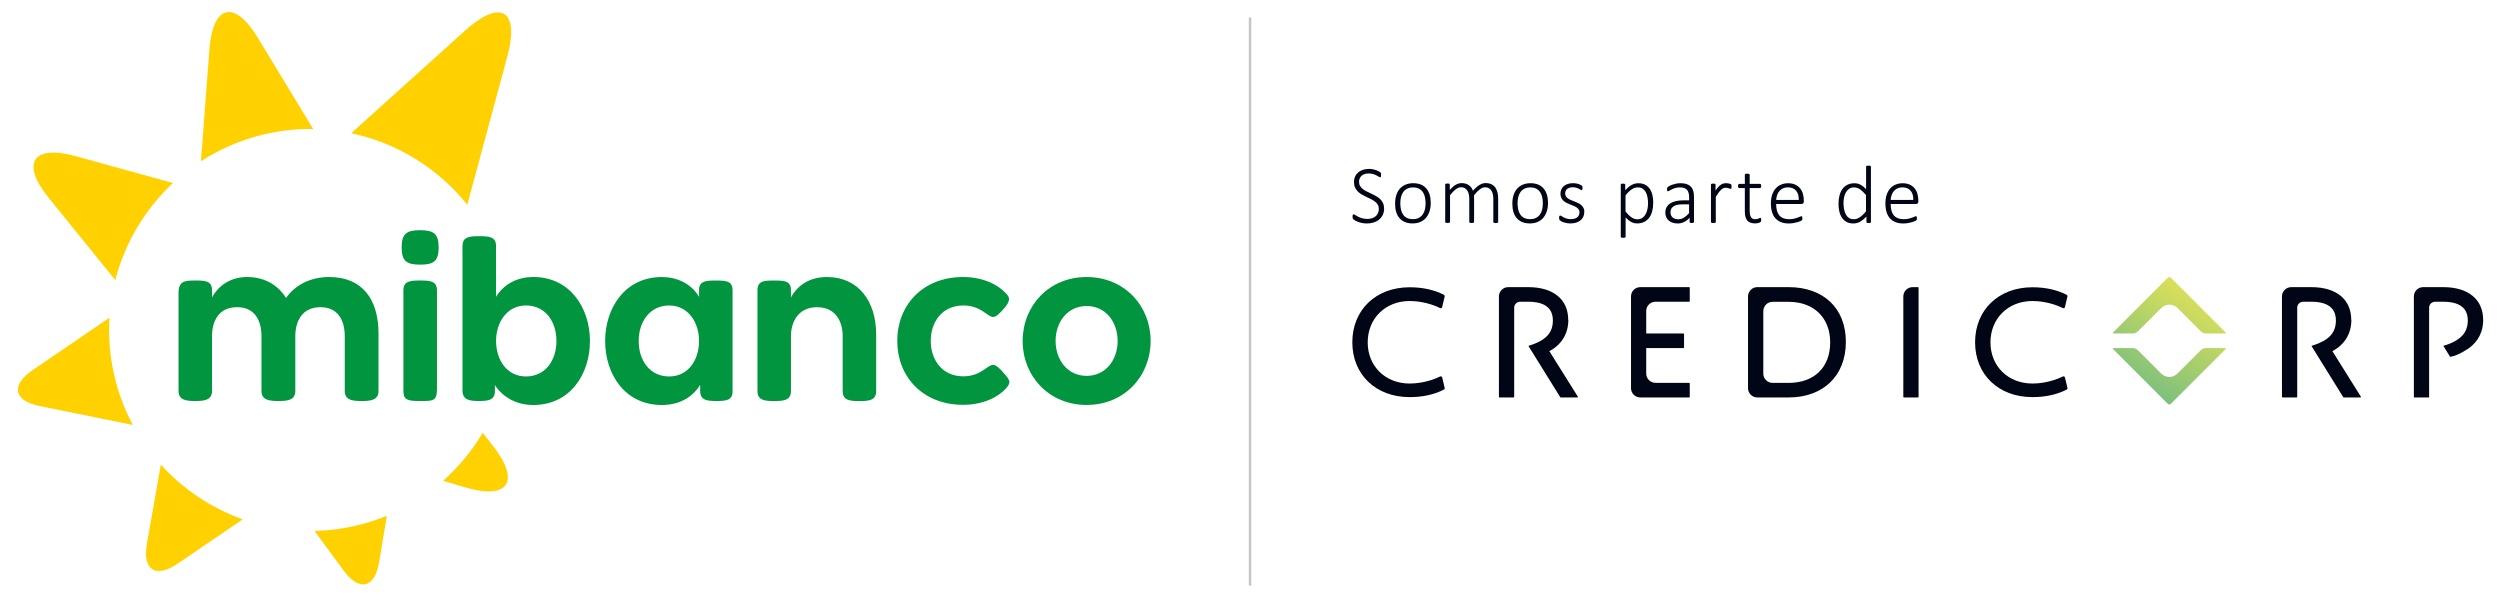
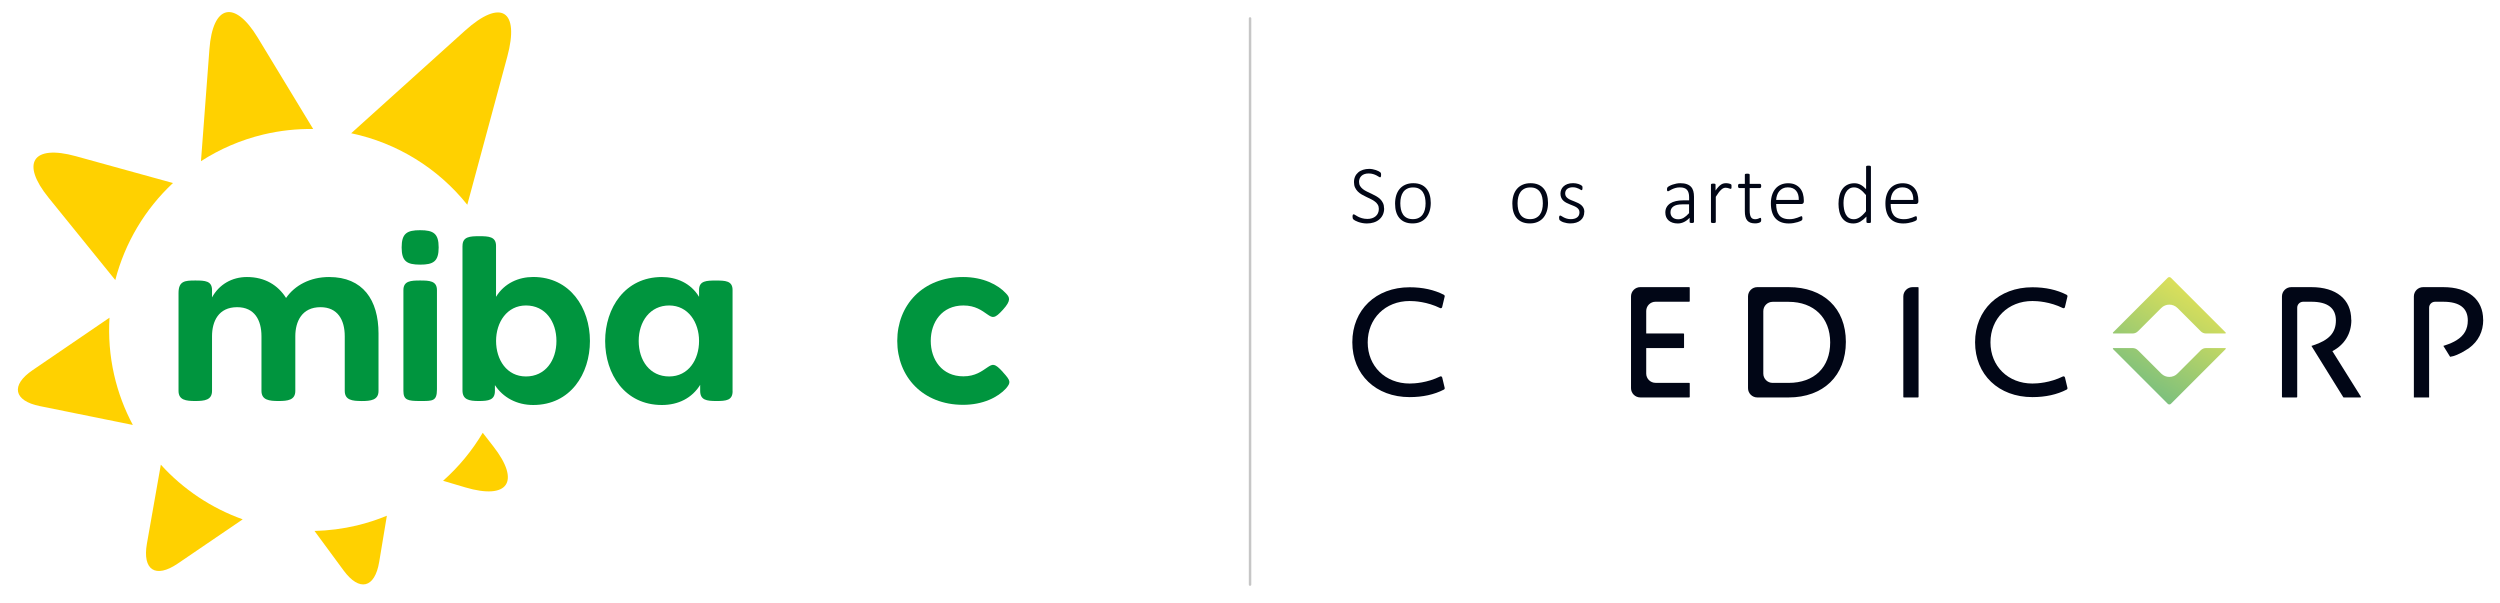
<svg xmlns="http://www.w3.org/2000/svg" data-name="Capa 1" id="Capa_1" viewBox="0 0 583.534 140.738">
  <defs>
    <style>
      .cls-1 {
        fill: #ffd100;
      }

      .cls-2 {
        fill: #00953e;
      }

      .cls-3 {
        fill: #c6c6c6;
      }

      .cls-4 {
        fill: url(#Degradado_sin_nombre);
      }

      .cls-5 {
        fill: #010616;
      }
    </style>
    <linearGradient data-name="Degradado sin nombre" gradientTransform="translate(0 827.182) scale(1 -1)" gradientUnits="userSpaceOnUse" id="Degradado_sin_nombre" x1="516.239" x2="499.009" y1="763.682" y2="735.732">
      <stop offset="0" stop-color="#f1e752" />
      <stop offset=".38" stop-color="#c5d862" />
      <stop offset=".98" stop-color="#7abf7e" />
    </linearGradient>
  </defs>
  <g data-name="Ilustración 10-2" id="Ilustracin_10-2">
    <g>
      <path class="cls-1" d="M26.64,87.491c-1.02-4.49-1.35-8.97-1.08-13.34l-17.95,12.25c-5.17,3.52-4.43,7.15,1.69,8.39l21.71,4.4c-1.93-3.61-3.42-7.52-4.37-11.7" />
      <path class="cls-1" d="M61.45,31.401c3.91-.93,7.81-1.35,11.65-1.29l-12.93-21.31c-5.42-8.94-10.51-7.72-11.29,2.7l-1.97,26.12c4.34-2.8,9.22-4.94,14.54-6.22" />
      <path class="cls-1" d="M109.07,47.791l9.33-34.54c2.95-10.9-1.51-13.63-9.89-6.07l-26.54,23.92c10.68,2.24,20.29,8.16,27.1,16.69" />
      <path class="cls-1" d="M26.91,65.371c2.24-8.68,6.93-16.55,13.46-22.65l-22.66-6.26c-10.08-2.78-12.94,1.59-6.35,9.71,0,0,15.55,19.2,15.55,19.2Z" />
      <path class="cls-1" d="M112.68,101.011c-2.48,4.17-5.59,7.96-9.26,11.21l5.18,1.54c10.02,2.97,12.97-1.34,6.53-9.59l-2.45-3.15v-.01Z" />
      <path class="cls-1" d="M37.54,108.461l-3.25,18.44c-1.08,6.16,2.02,8.17,7.19,4.65l15.17-10.33c-7.3-2.61-13.89-6.99-19.11-12.76" />
      <path class="cls-1" d="M83.3,122.651c-3.31.79-6.62,1.2-9.89,1.28l6.78,9.21c3.7,5.04,7.3,4.17,8.32-1.99l1.79-10.77c-2.24.92-4.57,1.69-7,2.27" />
      <path class="cls-2" d="M84.38,93.601c-2.15,0-3.91-.21-3.91-2.36v-12.76c0-3.78-1.63-6.78-5.67-6.78-4.31,0-5.87,3.32-5.87,6.78v12.76c0,2.15-1.76,2.36-3.92,2.36s-3.98-.21-3.98-2.36v-12.76c0-3.78-1.63-6.78-5.67-6.78-4.37,0-5.87,3.32-5.87,6.78v12.76c0,2.15-1.76,2.36-3.91,2.36s-3.91-.21-3.91-2.36v-22.84c0-2.83,1.5-2.93,3.91-2.93,2.28,0,3.91.09,3.91,2.24v1.71c1.63-3,4.63-4.76,8.15-4.76,4.17,0,7.24,1.89,9.13,4.89,2.02-2.93,5.61-4.89,10.04-4.89,7.89,0,11.54,5.35,11.54,13.18v13.41c0,2.15-1.82,2.36-3.98,2.36" />
      <path class="cls-2" d="M98.08,65.471c-2.15,0-3.92.08-3.92,2.24v23.53c0,2.15,1.01,2.36,3.92,2.36s3.91.07,3.91-2.73v-23.16c0-2.15-1.76-2.24-3.91-2.24" />
      <path class="cls-2" d="M102.39,57.751c0-3.27-1.23-4.01-4.31-4.02h-.02c-3.08,0-4.31.75-4.31,4.02h0c0,3.27,1.23,4.01,4.31,4.02h.02c3.08,0,4.31-.75,4.31-4.02h0Z" />
      <path class="cls-2" d="M122.77,71.301c-4.44,0-6.98,3.92-6.98,8.29s2.48,8.28,6.98,8.28,7.11-3.72,7.11-8.28-2.61-8.29-7.11-8.29M107.96,57.371c0-2.15,1.76-2.24,3.91-2.24s3.91.08,3.91,2.24v11.91c1.96-3.19,5.28-4.63,8.68-4.63,8.61,0,13.24,7.24,13.24,14.94s-4.56,14.94-13.24,14.94c-3.85,0-7.05-1.76-8.94-4.64v1.35c0,2.15-1.5,2.36-3.79,2.36s-3.78-.33-3.78-2.48v-33.75h.01Z" />
      <path class="cls-2" d="M156.19,87.871c4.5,0,6.98-3.92,6.98-8.28s-2.54-8.29-6.98-8.29-7.11,3.72-7.11,8.29,2.61,8.28,7.11,8.28M171,91.301c0,2.15-1.5,2.3-3.78,2.3s-3.79-.21-3.79-2.36v-1.41c-1.89,3.07-5.09,4.7-8.94,4.7-8.67,0-13.24-7.24-13.24-14.94s4.63-14.93,13.24-14.93c3.4,0,6.78,1.43,8.68,4.63v-1.62c0-2.15,1.76-2.19,3.91-2.19s3.91.03,3.91,2.19v23.64l.01-.01Z" />
-       <path class="cls-2" d="M190.75,71.701c-4.37,0-6.13,3.33-6.13,6.78v12.83c0,2.15-1.76,2.3-3.91,2.3s-3.91-.15-3.91-2.3v-23.58c0-2.25,1.69-2.25,3.91-2.25s3.91,0,3.91,2.25v1.69c1.57-2.87,4.37-4.76,8.41-4.76,7.3,0,11.48,5.61,11.48,13.44v13.22c0,2.15-1.76,2.3-3.91,2.3s-3.91-.15-3.91-2.3v-12.83c0-3.78-1.89-6.78-5.94-6.78" />
-       <path class="cls-2" d="M253.63,71.431c-4.5,0-7.24,3.78-7.24,8.15s2.74,8.15,7.24,8.15,7.24-3.78,7.24-8.15-2.74-8.15-7.24-8.15M253.63,94.521c-8.8,0-14.93-6.72-14.93-14.93s6.13-14.93,14.93-14.93,14.94,6.71,14.94,14.93-6.13,14.93-14.94,14.93" />
      <path class="cls-2" d="M234.11,86.861c-1.94-2.14-2.38-1.95-3.65-1.1-1.26.85-2.8,2.08-5.59,2.08-5.02,0-7.62-3.91-7.62-8.27s2.6-8.27,7.62-8.27c2.8,0,4.34,1.21,5.6,2.08s1.7,1.04,3.64-1.1c1.94-2.14,1.58-2.88.72-3.78-1.89-2.08-5.41-3.84-10.03-3.84-9.44,0-15.37,6.58-15.37,14.91s5.93,14.92,15.37,14.92c4.63,0,8.14-1.76,10.03-3.84,1.14-1.39,1.13-1.74-.73-3.78" />
    </g>
  </g>
  <g>
-     <path class="cls-5" d="M366.04,74.651c0-4.78-3.49-7.63-9.32-7.63h-4.68c-1.2,0-2.17.97-2.17,2.17v23.44c0,.08.06.14.14.14h3.28c.08,0,.14-.06.14-.14v-20.81c0-.77.62-1.39,1.39-1.39h1.91c3.8,0,5.73,1.47,5.73,4.37s-1.65,4.63-5.34,5.82l-.37.12,7.43,11.97s.07.07.12.07h3.86c.11,0,.18-.12.12-.21l-6.64-10.61c2.86-1.51,4.43-4.09,4.43-7.3l-.03-.01Z" />
    <path class="cls-5" d="M382.87,92.771h11.4c.08,0,.14-.06.14-.14v-3.13c0-.08-.06-.14-.14-.14h-7.85c-1.2,0-2.17-.97-2.17-2.17v-5.94h8.69c.08,0,.14-.06.14-.14v-3.13c0-.08-.06-.14-.14-.14h-8.69v-5.24c0-1.2.97-2.17,2.17-2.17h7.85c.08,0,.14-.06.14-.14v-3.13c0-.08-.06-.14-.14-.14h-11.4c-1.2,0-2.17.97-2.17,2.17v21.41c0,1.2.97,2.17,2.17,2.17Z" />
    <path class="cls-5" d="M417.48,67.021h-7.3c-1.2,0-2.17.97-2.17,2.17v21.41c0,1.2.97,2.17,2.17,2.17h7.3c8.12,0,13.37-5.09,13.37-12.97s-5.25-12.78-13.37-12.78ZM427.19,79.921c0,5.83-3.72,9.45-9.7,9.45h-3.74c-1.2,0-2.17-.97-2.17-2.17v-14.58c0-1.2.97-2.17,2.17-2.17h3.74c5.9,0,9.7,3.72,9.7,9.48v-.01Z" />
    <path class="cls-5" d="M444.4,92.771h3.28c.08,0,.14-.06.14-.14v-25.47c0-.08-.06-.14-.14-.14h-1.24c-1.2,0-2.18.97-2.18,2.18v23.44c0,.08.06.14.14.14v-.01Z" />
    <path class="cls-5" d="M579.6,74.651c0-4.78-3.49-7.63-9.32-7.63h-4.68c-1.2,0-2.17.97-2.17,2.17v23.58h3.56v-20.95c0-.77.62-1.39,1.39-1.39h1.91c3.8,0,5.73,1.47,5.73,4.37,0,2.02-.84,3.51-2.64,4.62-.74.46-1.63.85-2.7,1.19l-.37.12,1.58,2.55c1.86-.22,4.46-2.07,4.46-2.07,2.12-1.55,3.27-3.83,3.27-6.57l-.02.01Z" />
    <path class="cls-5" d="M336.62,88.101c-.02-.1-.09-.18-.18-.23-.09-.04-.2-.04-.29,0-3.03,1.49-5.99,1.65-7.12,1.65-5.67,0-9.79-4.04-9.79-9.61s4.12-9.65,9.79-9.65c1.13,0,4.09.16,7.12,1.65.09.05.2.05.29,0,.09-.04.16-.13.18-.23l.59-2.48c.04-.15-.04-.31-.18-.39-2.26-1.16-4.95-1.76-8-1.76-7.88,0-13.38,5.28-13.38,12.84s5.5,12.8,13.38,12.8c3.05,0,5.74-.59,8-1.76.14-.07.21-.23.18-.39l-.59-2.48v.04Z" />
    <path class="cls-5" d="M481.98,88.101c-.02-.1-.09-.18-.18-.23-.09-.04-.2-.04-.29,0-3.03,1.49-5.99,1.65-7.12,1.65-5.67,0-9.79-4.04-9.79-9.61s4.12-9.65,9.79-9.65c1.13,0,4.09.16,7.12,1.65.09.04.2.05.29,0,.09-.04.16-.13.18-.23l.59-2.48c.04-.16-.04-.31-.18-.39-2.26-1.16-4.95-1.76-8-1.76-7.88,0-13.38,5.28-13.38,12.84s5.5,12.8,13.38,12.8c3.05,0,5.74-.59,8-1.76.14-.07.21-.23.18-.39l-.59-2.48v.04Z" />
    <path class="cls-5" d="M548.81,74.651c0-4.78-3.49-7.63-9.32-7.63h-4.68c-1.2,0-2.17.97-2.17,2.17v23.44c0,.08.06.14.14.14h3.28c.08,0,.14-.06.14-.14v-20.81c0-.77.62-1.39,1.39-1.39h1.91c3.8,0,5.73,1.47,5.73,4.37s-1.65,4.63-5.34,5.82l-.37.12,7.43,11.97s.07.07.12.07h3.86c.11,0,.18-.12.12-.21l-6.64-10.61c2.86-1.51,4.43-4.09,4.43-7.3l-.03-.01Z" />
    <path class="cls-4" d="M499.01,77.331c-.33.33-.77.51-1.23.51h-4.47c-.12,0-.19-.15-.1-.24l12.77-12.77c.2-.2.54-.2.74,0l12.77,12.77c.09.09.03.24-.1.24h-4.47c-.46,0-.9-.18-1.23-.51l-5.44-5.44c-1.05-1.05-2.75-1.05-3.79,0l-5.44,5.44h-.01ZM499.01,81.751c-.33-.33-.77-.51-1.23-.51h-4.47c-.12,0-.19.15-.1.24l12.77,12.77c.21.21.54.21.74,0l12.77-12.77c.09-.09.03-.24-.1-.24h-4.47c-.46,0-.9.18-1.23.51l-5.44,5.44c-1.05,1.05-2.75,1.05-3.79,0l-5.44-5.44h-.01Z" />
  </g>
  <g>
    <path class="cls-5" d="M323.08,48.631c0,.55-.1,1.04-.3,1.48-.2.44-.48.8-.84,1.11s-.78.54-1.28.7c-.49.16-1.03.24-1.61.24-.4,0-.77-.04-1.12-.11s-.67-.16-.94-.26c-.28-.1-.51-.21-.7-.31-.19-.11-.32-.2-.39-.27-.07-.07-.12-.16-.15-.26s-.05-.22-.05-.37c0-.11,0-.2.02-.27s.03-.13.05-.17.05-.07.09-.09c.04-.02.07-.02.11-.02.09,0,.22.06.38.17s.37.23.63.37.57.25.93.36c.36.11.78.17,1.26.17.39,0,.75-.05,1.08-.16s.61-.26.84-.46c.24-.2.42-.44.55-.73s.2-.62.2-.99-.08-.71-.25-.99-.39-.52-.66-.72c-.27-.21-.58-.4-.93-.57-.35-.17-.7-.34-1.06-.51-.36-.17-.72-.35-1.06-.55-.35-.2-.65-.43-.93-.7-.27-.27-.49-.58-.66-.94s-.25-.78-.25-1.28.09-.91.26-1.29.42-.7.73-.97c.31-.27.69-.47,1.13-.61.44-.14.92-.21,1.44-.21.26,0,.53.03.8.08s.52.12.76.2.45.17.64.27c.19.1.31.18.37.24.06.06.1.11.12.13.02.03.03.07.04.11s.02.1.03.16v.23c0,.08,0,.16-.01.23s-.02.12-.04.17c-.02.05-.04.08-.07.11s-.06.04-.1.04c-.07,0-.18-.05-.32-.14-.14-.09-.32-.2-.54-.31-.22-.12-.48-.22-.78-.31s-.64-.14-1.03-.14-.71.05-.99.15-.52.24-.7.42c-.19.18-.32.38-.42.62s-.14.49-.14.75c0,.38.08.71.25.99s.39.52.66.73.59.4.94.57.7.34,1.07.51c.36.17.72.35,1.07.55.35.2.66.43.94.69.28.27.5.58.66.93.17.36.25.78.25,1.26l.02-.03Z" />
    <path class="cls-5" d="M333.96,47.361c0,.69-.09,1.33-.27,1.91s-.45,1.09-.8,1.52-.8.76-1.33,1c-.53.24-1.15.36-1.85.36s-1.27-.11-1.78-.32-.93-.52-1.28-.92c-.34-.4-.6-.88-.77-1.45s-.25-1.21-.25-1.93.09-1.33.26-1.91c.18-.58.44-1.09.8-1.51.36-.43.8-.76,1.33-.99.53-.24,1.15-.36,1.86-.36s1.27.11,1.78.32.93.52,1.27.92.6.88.77,1.45.26,1.21.26,1.92v-.01ZM332.75,47.471c0-.49-.05-.96-.14-1.41s-.26-.84-.48-1.19-.52-.61-.9-.82-.85-.3-1.41-.3c-.52,0-.97.09-1.34.28-.38.19-.69.44-.93.77s-.42.72-.53,1.17-.17.93-.17,1.45.05.97.14,1.43.26.85.48,1.19c.22.34.52.61.9.81s.85.3,1.41.3c.52,0,.97-.09,1.34-.28.38-.19.69-.44.93-.77s.42-.71.53-1.16.17-.93.17-1.46v-.01Z" />
-     <path class="cls-5" d="M349.69,51.801s0,.07-.03.11c-.02.03-.05.06-.09.08-.04.02-.1.03-.17.05s-.16.02-.27.02c-.12,0-.21,0-.28-.02-.07-.01-.13-.03-.18-.05-.04-.02-.08-.04-.09-.08-.02-.03-.02-.07-.02-.11v-5.35c0-.41-.04-.78-.11-1.12-.07-.34-.19-.62-.35-.86s-.36-.43-.6-.56-.52-.2-.85-.2c-.4,0-.81.16-1.22.47-.41.31-.87.77-1.36,1.38v6.23s0,.07-.03.11c-.02.03-.05.06-.09.08-.04.02-.1.03-.17.05-.07.01-.16.02-.27.02s-.2,0-.27-.02c-.07-.01-.13-.03-.18-.05s-.08-.04-.09-.08c-.02-.03-.02-.07-.02-.11v-5.35c0-.41-.04-.78-.12-1.12-.08-.34-.19-.62-.35-.86s-.36-.43-.6-.56-.52-.2-.85-.2c-.4,0-.81.16-1.22.47-.41.31-.86.77-1.35,1.38v6.23s0,.07-.03.11c-.02.03-.05.06-.09.08-.04.02-.1.03-.17.05-.07.01-.17.02-.28.02s-.2,0-.27-.02c-.07-.01-.13-.03-.18-.05-.04-.02-.08-.04-.09-.08-.02-.03-.02-.07-.02-.11v-8.69s0-.07.02-.11.05-.06.09-.08c.04-.02.1-.04.17-.05.07,0,.15-.01.26-.01s.2,0,.27.01c.07,0,.12.03.16.05.04.02.07.05.08.08s.02.07.02.11v1.23c.5-.56.97-.96,1.42-1.21s.89-.37,1.33-.37c.36,0,.69.04.97.13s.54.21.75.36c.22.16.4.34.56.56.15.22.28.46.37.72.3-.33.58-.61.85-.84.27-.23.52-.41.76-.55s.47-.24.7-.3c.22-.06.44-.09.66-.09.54,0,1,.1,1.38.29.37.19.67.45.9.78s.39.71.49,1.14c.1.44.15.9.15,1.38v5.48Z" />
    <path class="cls-5" d="M361.33,47.361c0,.69-.09,1.33-.27,1.91s-.45,1.09-.8,1.52-.8.76-1.33,1c-.53.24-1.15.36-1.85.36s-1.27-.11-1.78-.32-.93-.52-1.28-.92c-.34-.4-.6-.88-.77-1.45s-.25-1.21-.25-1.93.09-1.33.26-1.91c.18-.58.44-1.09.8-1.51.36-.43.8-.76,1.33-.99.53-.24,1.15-.36,1.86-.36s1.27.11,1.78.32.93.52,1.27.92.6.88.77,1.45.26,1.21.26,1.92v-.01ZM360.12,47.471c0-.49-.05-.96-.14-1.41s-.26-.84-.48-1.19-.52-.61-.9-.82-.85-.3-1.41-.3c-.52,0-.97.09-1.34.28-.38.19-.69.44-.93.77s-.42.72-.53,1.17-.17.93-.17,1.45.05.97.14,1.43.26.85.48,1.19c.22.34.52.61.9.81s.85.3,1.41.3c.52,0,.97-.09,1.34-.28.38-.19.69-.44.93-.77s.42-.71.53-1.16.17-.93.17-1.46v-.01Z" />
    <path class="cls-5" d="M369.79,49.481c0,.42-.08.79-.23,1.12s-.37.61-.66.84c-.28.23-.63.41-1.02.53-.4.12-.84.18-1.31.18-.3,0-.59-.02-.85-.07-.27-.05-.51-.11-.73-.18s-.4-.15-.55-.24-.26-.16-.33-.22-.12-.14-.15-.24-.05-.22-.05-.38c0-.08,0-.16.02-.22s.03-.12.05-.16.04-.08.08-.1.07-.03.11-.03c.07,0,.17.04.31.13.13.09.3.19.5.29.2.11.44.2.72.29.28.09.6.13.96.13.29,0,.56-.03.81-.1.24-.06.45-.16.63-.29s.32-.29.42-.49c.1-.2.15-.44.15-.71s-.06-.5-.19-.68c-.13-.19-.3-.35-.5-.48s-.44-.26-.71-.36c-.27-.11-.54-.21-.82-.33-.28-.11-.55-.24-.82-.37-.27-.13-.5-.3-.71-.49-.21-.19-.38-.42-.5-.69s-.19-.59-.19-.97c0-.3.06-.6.17-.89s.29-.55.53-.78.55-.42.92-.56.82-.21,1.33-.21c.22,0,.43.02.65.05.21.03.41.08.59.14.18.06.33.12.46.19s.23.13.29.18c.07.05.11.09.13.13s.04.07.05.11c0,.04.02.09.02.14v.2c0,.08,0,.15-.01.21s-.02.11-.04.16c-.02.04-.04.08-.07.1-.03.02-.06.03-.1.03-.05,0-.13-.04-.23-.11s-.24-.15-.4-.23c-.17-.08-.37-.16-.6-.23s-.5-.11-.8-.11-.56.03-.79.11c-.23.07-.41.17-.56.3-.15.13-.26.28-.33.45s-.11.36-.11.57c0,.28.06.52.19.71.13.19.3.36.51.5s.45.27.72.37c.27.11.54.22.82.33.28.11.55.23.82.36.27.13.51.29.72.48s.38.41.51.67c.13.26.19.57.19.94l-.02-.02Z" />
-     <path class="cls-5" d="M385.88,47.321c0,.74-.08,1.41-.24,2.01s-.4,1.1-.72,1.52-.71.74-1.18.96c-.47.23-1,.34-1.6.34-.26,0-.5-.03-.72-.08s-.44-.14-.66-.25c-.21-.12-.43-.26-.64-.43s-.44-.38-.68-.62v4.48s0,.07-.03.11c-.02.03-.05.06-.09.08-.04.02-.1.04-.17.05-.07,0-.17.01-.28.01s-.2,0-.27-.01c-.07,0-.13-.03-.18-.05-.04-.02-.08-.05-.09-.08-.02-.03-.02-.07-.02-.11v-12.13s0-.08.02-.12.04-.06.09-.08.1-.03.16-.04c.07,0,.15-.01.24-.01s.18,0,.24.01c.06,0,.12.02.16.04.04.02.08.04.1.08.02.03.03.07.03.12v1.26c.27-.28.52-.51.77-.71.24-.2.49-.37.73-.5s.49-.23.75-.3.53-.1.82-.1c.63,0,1.16.12,1.6.36s.8.57,1.08.98c.28.42.48.9.6,1.45.12.55.19,1.14.19,1.77l-.01-.01ZM384.68,47.511c0-.49-.04-.95-.12-1.41-.08-.45-.21-.85-.39-1.2s-.43-.63-.73-.84c-.3-.21-.69-.32-1.15-.32-.23,0-.46.03-.68.1-.22.06-.45.17-.68.32s-.47.34-.72.57-.51.52-.79.87v3.78c.48.58.94,1.03,1.38,1.34.44.31.9.47,1.38.47.44,0,.82-.11,1.14-.32.32-.21.57-.5.77-.84.2-.35.34-.74.44-1.18.09-.44.14-.88.14-1.32l.01-.02Z" />
    <path class="cls-5" d="M395.39,51.801c0,.06-.02.11-.06.15s-.1.06-.16.08c-.07.02-.16.02-.27.02s-.2,0-.28-.02c-.08-.02-.14-.04-.18-.08s-.06-.08-.06-.15v-.97c-.39.42-.82.75-1.29.98s-.96.35-1.46.35c-.45,0-.86-.06-1.22-.18s-.67-.29-.92-.51-.44-.49-.58-.8c-.13-.31-.2-.67-.2-1.06,0-.48.1-.9.3-1.25s.48-.65.84-.89c.37-.24.8-.41,1.32-.53.51-.12,1.08-.18,1.71-.18h1.38v-.75c0-.37-.04-.7-.12-.98-.08-.28-.2-.52-.37-.72-.17-.19-.4-.34-.67-.43-.28-.1-.61-.14-1.01-.14s-.73.05-1.04.14-.58.2-.81.31c-.23.12-.42.22-.57.31s-.26.14-.32.14c-.04,0-.07,0-.11-.02s-.06-.04-.08-.07c-.02-.03-.04-.08-.05-.13s-.01-.12-.01-.2c0-.13,0-.24.03-.32s.07-.16.15-.24.22-.17.43-.28c.2-.11.44-.21.71-.3.27-.09.55-.17.86-.23.31-.06.61-.09.92-.09.6,0,1.1.07,1.51.22.41.14.74.35.99.62.25.27.43.6.54.99s.16.84.16,1.34v5.87h-.01ZM394.24,47.701h-1.58c-.46,0-.86.04-1.21.12s-.63.2-.86.37-.4.35-.51.58c-.11.22-.17.48-.17.77,0,.5.16.9.48,1.19.32.3.76.45,1.34.45.45,0,.88-.12,1.27-.35.39-.23.81-.59,1.25-1.08v-2.05h-.01Z" />
    <path class="cls-5" d="M404.16,43.551v.24c0,.06-.02.12-.03.16-.02.04-.04.07-.06.1-.02.02-.05.03-.09.03-.06,0-.12-.01-.2-.04s-.17-.06-.27-.09-.21-.06-.34-.09c-.12-.03-.26-.04-.4-.04-.17,0-.34.04-.51.11s-.34.19-.52.36c-.18.16-.37.38-.58.65-.2.27-.42.6-.67.99v5.87s0,.07-.03.11c-.02.03-.05.06-.09.08-.04.02-.1.03-.17.05-.07.01-.17.02-.28.02s-.2,0-.27-.02c-.07-.01-.13-.03-.18-.05-.04-.02-.08-.04-.09-.08-.02-.03-.02-.07-.02-.11v-8.69s0-.07.02-.11.05-.06.09-.08c.04-.02.1-.04.17-.05.07,0,.15-.01.26-.01s.2,0,.27.01c.07,0,.12.03.16.05.04.02.07.05.08.08s.02.07.02.11v1.37c.25-.37.48-.66.69-.88s.41-.4.6-.52c.19-.12.38-.21.56-.25s.37-.07.56-.07c.08,0,.18,0,.29.01.11,0,.23.03.35.05.12.03.24.06.34.09.1.04.17.07.21.1.04.03.06.05.08.08.01.02.02.05.03.09,0,.04.02.08.02.14v.24-.01Z" />
    <path class="cls-5" d="M411.09,51.281c0,.13-.01.24-.03.33-.02.08-.06.15-.11.2-.05.05-.12.09-.21.13s-.2.08-.32.11-.25.05-.38.07-.27.02-.39.02c-.43,0-.79-.06-1.09-.17-.3-.12-.55-.29-.74-.52-.19-.23-.33-.53-.42-.89-.09-.36-.13-.78-.13-1.27v-5.4h-1.3c-.09,0-.16-.04-.21-.12-.05-.08-.08-.2-.08-.36,0-.08,0-.15.02-.22s.03-.11.06-.15.06-.07.09-.09.08-.03.12-.03h1.3v-2.13s0-.07.02-.11c.02-.03.05-.06.09-.08.04-.02.1-.04.18-.05.07,0,.16-.01.27-.01.12,0,.21,0,.28.01.07,0,.13.03.17.05.04.02.07.05.09.08s.03.07.03.11v2.13h2.4s.08,0,.12.03c.04.02.07.05.09.09s.04.09.06.15c.01.06.02.13.02.22,0,.16-.03.28-.08.36-.05.08-.12.12-.21.12h-2.4v5.25c0,.66.09,1.16.28,1.51.19.35.53.52,1.03.52.15,0,.29-.02.42-.05.12-.03.24-.07.33-.11.1-.04.18-.07.24-.11.07-.03.13-.05.18-.05.03,0,.06,0,.09.02.03.01.05.04.06.07s.03.08.04.13c0,.05.01.12.01.21h.009Z" />
    <path class="cls-5" d="M421.04,47.011c0,.23-.06.39-.18.48s-.24.13-.36.13h-5.92c0,.54.05,1.02.16,1.46s.28.81.52,1.12.56.55.95.71.87.25,1.44.25c.4,0,.76-.03,1.08-.11.32-.07.6-.15.83-.24s.43-.16.58-.24c.15-.07.26-.11.32-.11.04,0,.07,0,.11.03.03.02.06.05.08.09.02.04.03.09.04.16,0,.06.01.14.01.24v.13c0,.04-.01.08-.02.12,0,.03-.02.07-.04.1s-.04.06-.08.1c-.03.03-.13.09-.3.17s-.38.16-.65.24c-.27.08-.58.15-.94.22s-.74.1-1.15.1c-.67,0-1.27-.1-1.79-.3-.52-.2-.95-.5-1.31-.89s-.62-.88-.8-1.46-.27-1.26-.27-2.03.09-1.4.28-1.98c.19-.58.46-1.08.81-1.48.35-.41.78-.72,1.27-.93.5-.21,1.05-.32,1.66-.32.65,0,1.21.11,1.67.33s.84.51,1.14.88c.3.37.52.8.65,1.28s.21,1,.21,1.54v.23l0-.02ZM419.86,46.671c.02-.92-.19-1.64-.63-2.16-.44-.52-1.08-.78-1.93-.78-.44,0-.82.08-1.15.24-.33.16-.61.38-.84.65s-.4.58-.52.94-.19.72-.21,1.11h5.28Z" />
    <path class="cls-5" d="M436.7,51.801s0,.08-.02.12-.04.06-.09.08c-.04.02-.09.03-.16.04-.06,0-.14.01-.24.01s-.19,0-.25-.01c-.07,0-.12-.02-.16-.04-.04-.02-.07-.04-.1-.08-.02-.03-.03-.07-.03-.12v-1.25c-.46.5-.94.89-1.43,1.18-.49.28-1.03.43-1.61.43-.63,0-1.16-.12-1.6-.36s-.8-.57-1.08-.99c-.28-.42-.48-.9-.61-1.46s-.19-1.15-.19-1.78c0-.74.08-1.4.24-1.99s.4-1.1.71-1.51c.31-.42.7-.74,1.16-.96.46-.22.99-.34,1.6-.34.52,0,1,.12,1.44.35.44.23.86.58,1.29,1.03v-5.23s0-.07.02-.11c.02-.03.05-.06.09-.08s.1-.03.18-.05c.07-.01.16-.02.27-.02.12,0,.21,0,.28.02.07.01.13.03.17.05.04.02.07.04.09.08.02.03.03.07.03.11v12.89-.01ZM435.55,45.531c-.48-.58-.94-1.03-1.39-1.33-.44-.31-.91-.46-1.4-.46-.44,0-.82.11-1.13.32s-.57.49-.77.84c-.2.35-.34.74-.43,1.17s-.13.88-.13,1.32c0,.48.04.95.12,1.4.08.45.21.86.39,1.21.19.36.43.64.74.85.31.21.69.32,1.15.32.23,0,.45-.03.67-.1s.44-.17.67-.32.47-.34.72-.57.51-.52.79-.87v-3.79.01Z" />
    <path class="cls-5" d="M447.77,47.011c0,.23-.06.39-.18.48s-.24.13-.36.13h-5.92c0,.54.05,1.02.16,1.46s.28.81.52,1.12.56.55.95.71.87.25,1.44.25c.4,0,.76-.03,1.08-.11.32-.07.6-.15.83-.24s.43-.16.58-.24c.15-.07.26-.11.32-.11.04,0,.07,0,.11.03.03.02.06.05.08.09.02.04.03.09.04.16,0,.06.01.14.01.24v.13c0,.04-.01.08-.02.12,0,.03-.02.07-.04.1s-.04.06-.08.1c-.03.03-.13.09-.3.17s-.38.16-.65.24c-.27.08-.58.15-.94.22s-.74.1-1.15.1c-.67,0-1.27-.1-1.79-.3-.52-.2-.95-.5-1.31-.89s-.62-.88-.8-1.46-.27-1.26-.27-2.03.09-1.4.28-1.98c.19-.58.46-1.08.81-1.48.35-.41.78-.72,1.27-.93.5-.21,1.05-.32,1.66-.32.65,0,1.21.11,1.67.33s.84.51,1.14.88c.3.37.52.8.65,1.28s.21,1,.21,1.54v.23l0-.02ZM446.59,46.671c.02-.92-.19-1.64-.63-2.16-.44-.52-1.08-.78-1.93-.78-.44,0-.82.08-1.15.24-.33.16-.61.38-.84.65s-.4.58-.52.94-.19.72-.21,1.11h5.28Z" />
  </g>
  <path class="cls-3" d="M291.78,136.751c-.16,0-.29-.13-.29-.29V4.301c0-.16.13-.29.29-.29s.29.13.29.29v132.15c0,.16-.13.29-.29.29v.01Z" />
</svg>